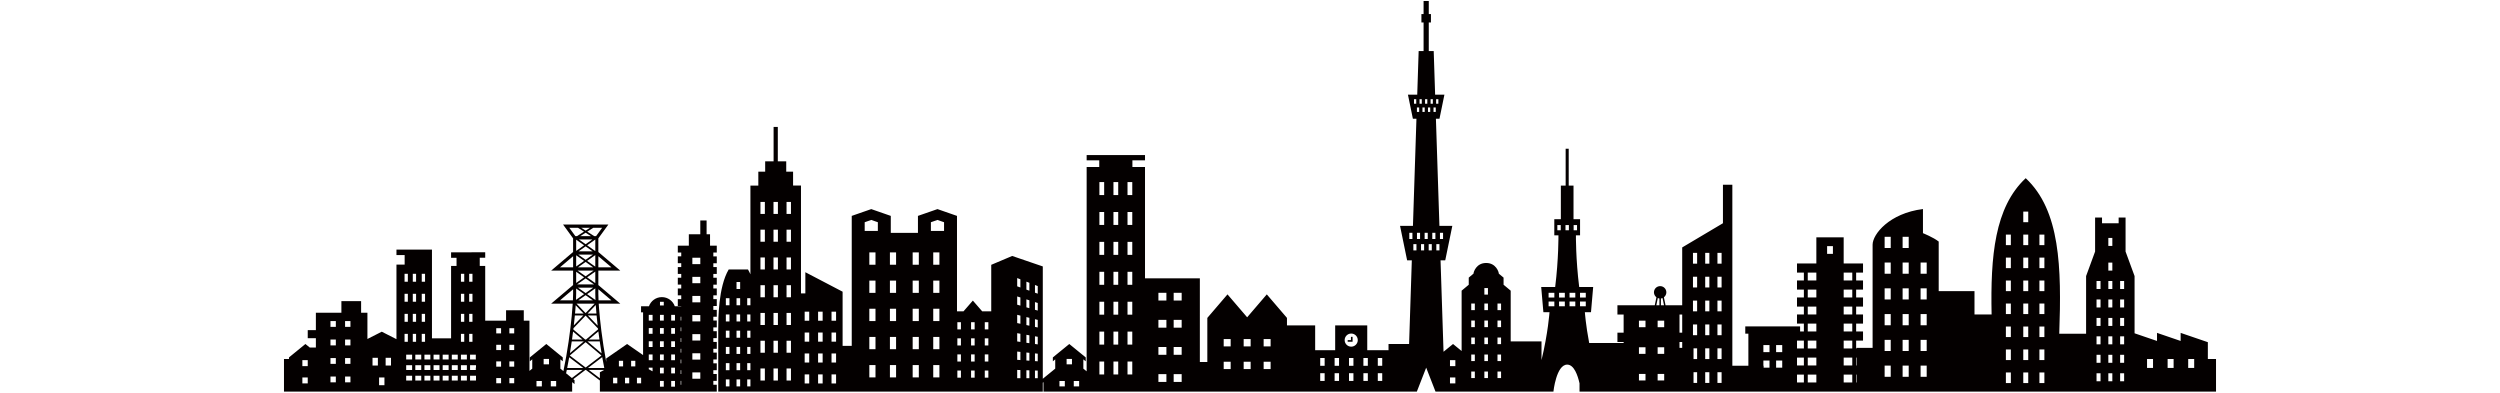
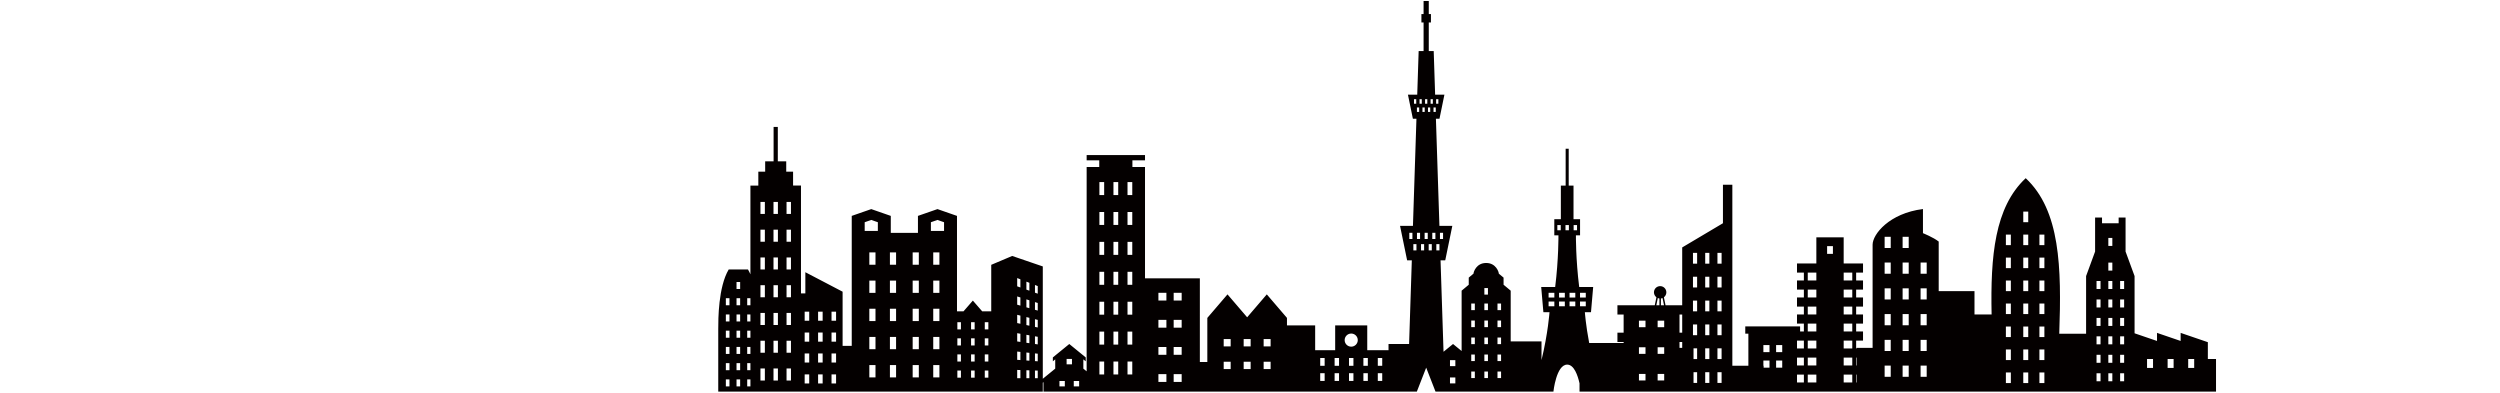
<svg xmlns="http://www.w3.org/2000/svg" version="1.1" id="_x31__1_" x="0px" y="0px" viewBox="0 0 800 161.741" style="width: 1030px;" xml:space="preserve">
  <style type="text/css">
	.st0{fill:#040000;}
</style>
  <g>
-     <path class="st0" d="M177.535,96.505h-1.416v-5.666h-2.596v5.666h-4.723v4.708h-4.543v2.833h1.416v1.573h-1.416v2.834h1.416v1.572   h-1.416v2.833h1.416v1.573h-1.416v2.834h1.416v1.574h-1.416v2.832h1.416v1.573h-1.416v2.834h1.416v0.1h-2.653   c-0.775-2.192-2.868-3.765-5.329-3.765c-2.458,0-4.55,1.573-5.327,3.765h-3.251v2.512h0.836v17.6l-6.581-4.56l-8.611,5.966v1.4   c-0.836-4.462-1.491-8.81-1.989-12.746c-0.435-3.465-0.75-6.612-0.951-9.238c-0.056-0.708-0.103-1.378-0.143-2.007h8.881   l-9.037-7.656c0-1.776,0-3.846,0-5.961h9.037l-9.037-7.658c0-1.138,0-2.173,0-3.045c0-0.862,0-1.566,0-2.052   c0-0.223,0-0.399,0-0.528l4.138-5.701h-18.676l4.139,5.701c0,0.692,0,2.854,0,5.625l-9.037,7.658h9.037c0,2.115,0,4.185,0,5.961   l-9.037,7.656h8.879c-0.092,1.503-0.231,3.246-0.417,5.17c-0.597,6.222-1.695,14.372-3.414,22.624l-1.253-1.023v-3.82l0.98,0.799   v-1.602l-6.773-5.526l-6.774,5.526v1.602l0.981-0.799v3.82l-1.152,0.939v-20.695h-2.338v-4.298h-7.3v4.298h-8.592v-22.543h-2.251   v-3.375h2.251v-2.253H70.845v2.253h2.25v3.375h-2.25v29.816h-7.878v-25.316v-5.064v-3.939v-1.686v-0.564H48.34v2.25h3.375v3.939   H48.34v30.38v0.343l-6.054-3.075l-5.908,3.002v-10.826h-2.6v-4.779h-8.121v4.779H15.141v7.167h-3.353v3.346h3.353v3.823h-2.534   l-1.773-1.446l-6.771,5.526v0.654H2v13.427h3.041h4.535h5.565h1.485h17.349h2.403h5.908h6.054h2.256h12.372h7.878h13.202h0.863   h14.534h3.695h1.152h4.848h1.89h3.367h1.482h2.024h2.824v-3.9l0.979,0.799v-1.605l-0.507-0.414l4.998-3.807h0.193l5.758,4.363   v4.564h2.514h3.504h5.203h6.581h4.643h9.665h1.177h14.877v-2.835h-1.418v-1.573h1.418v-2.832h-1.418v-1.575h1.418v-2.833h-1.418   v-1.573h1.418v-2.834h-1.418v-1.573h1.418v-2.832h-1.418V139.3h1.418v-2.833h-1.418v-1.573h1.418v-2.834h-1.418v-1.572h1.418   v-2.833h-1.418v-1.573h1.418v-2.834h-1.418v-1.573h1.418v-2.832h-1.418v-1.574h1.418v-2.834h-1.418v-1.573h1.418v-2.833h-1.418   v-1.572h1.418v-2.834h-1.418v-1.573h1.418v-2.833h-2.778V96.505z M11.788,148.377v1.969v0.49H9.576v-2.458H11.788z M11.788,157.959   H9.576v-2.455h2.212V157.959z M23.363,157.522h-2.211v-2.395h2.211V157.522z M23.363,149.907h-2.211v-2.395h2.211V149.907z    M23.363,142.291h-2.211v-2.395h2.211V142.291z M23.363,134.676h-2.211v-2.395h2.211V134.676z M29.383,157.522h-2.212v-2.395h2.212   V157.522z M29.383,149.907h-2.212v-2.395h2.212V149.907z M29.383,142.291h-2.212v-2.395h2.212V142.291z M29.383,134.676h-2.212   v-2.395h2.212V134.676z M40.688,150.596h-2.21v-3.195h2.21V150.596z M43.391,158.703h-2.21v-3.193h2.21V158.703z M46.093,150.596   h-2.212v-3.195h2.212V150.596z M58.761,112.802h1.357v3.264h-1.357V112.802z M58.761,121.053h1.357v3.268h-1.357V121.053z    M58.761,129.309h1.357v3.266h-1.357V129.309z M55.069,112.802h1.357v3.264h-1.357V112.802z M55.069,121.053h1.357v3.268h-1.357   V121.053z M55.069,129.309h1.357v3.266h-1.357V129.309z M51.677,112.802h1.355v3.264h-1.355V112.802z M51.677,121.053h1.355v3.268   h-1.355V121.053z M51.677,129.309h1.355v3.266h-1.355V129.309z M51.677,137.564h1.355v3.264h-1.355V137.564z M54.796,156.769   h-2.449v-1.957h2.449V156.769z M54.796,152.43h-2.449v-1.959h2.449V152.43z M54.796,148.09h-2.449v-1.959h2.449V148.09z    M55.069,137.564h1.357v3.264h-1.357V137.564z M58.555,156.769h-2.449v-1.957h2.449V156.769z M58.555,152.43h-2.449v-1.959h2.449   V152.43z M58.555,148.09h-2.449v-1.959h2.449V148.09z M58.761,137.564h1.357v3.264h-1.357V137.564z M62.315,156.769h-2.45v-1.957   h2.45V156.769z M62.315,152.43h-2.45v-1.959h2.45V152.43z M62.315,148.09h-2.45v-1.959h2.45V148.09z M66.074,156.769h-2.449v-1.957   h2.449V156.769z M66.074,152.43h-2.449v-1.959h2.449V152.43z M66.074,148.09h-2.449v-1.959h2.449V148.09z M69.832,156.769h-2.448   v-1.957h2.448V156.769z M69.832,152.43h-2.448v-1.959h2.448V152.43z M69.832,148.09h-2.448v-1.959h2.448V148.09z M81.034,151.455   v0.975h-2.37v-1.959h2.449v0.984H81.034z M78.663,148.09v-1.959h2.37v1.887h0.079v0.073H78.663z M78.3,112.802h1.357v3.264H78.3   V112.802z M78.3,121.053h1.357v3.268H78.3V121.053z M78.3,129.309h1.357v3.266H78.3V129.309z M74.908,112.802h1.357v3.264h-1.357   V112.802z M74.908,121.053h1.357v3.268h-1.357V121.053z M74.908,129.309h1.357v3.266h-1.357V129.309z M74.908,137.564h1.357v3.264   h-1.357V137.564z M73.593,156.769h-2.449v-1.957h2.449V156.769z M73.593,152.43h-2.449v-1.959h2.449V152.43z M73.593,148.09h-2.449   v-1.959h2.449V148.09z M77.352,156.769h-2.449v-1.957h2.449V156.769z M77.352,152.43h-2.449v-1.959h2.449V152.43z M77.352,148.09   h-2.449v-1.959h2.449V148.09z M78.3,137.564h1.357v3.264H78.3V137.564z M81.112,156.769h-2.449v-1.957h2.449V156.769z    M91.441,157.908h-1.989v-2.152h1.989V157.908z M91.441,151.063h-1.989v-2.155h1.989V151.063z M91.441,144.216h-1.989v-2.153h1.989   V144.216z M91.441,137.368h-1.989v-2.152h1.989V137.368z M96.852,157.908h-1.989v-2.152h1.989V157.908z M96.852,151.063h-1.989   v-2.155h1.989V151.063z M96.852,144.216h-1.989v-2.153h1.989V144.216z M96.852,137.368h-1.989v-2.152h1.989V137.368z    M108.242,159.188h-2.21v-2.212h2.21V159.188z M111.189,150.097h-2.208v-2.211h2.208V150.097z M114.139,159.188h-2.211v-2.212   h2.211V159.188z M132.04,140.358c0.245,1.699,0.514,3.447,0.814,5.232l-5.833-4.928h5.019V140.358z M129.05,98.652l-2.778,1.965   l-2.781-1.965H129.05z M124.05,97.293l2.225-1.425l2.223,1.425H124.05z M127.081,129.181l3.372-3.512   c0.071,1.067,0.161,2.245,0.275,3.512H127.081z M130.8,129.967c0.014,0.149,0.029,0.298,0.042,0.45   c0.114,1.187,0.247,2.441,0.397,3.752l-4.034-4.203H130.8z M129.282,104.905l-3.01,2.13l-3.013-2.13H129.282z M123.377,103.548   l2.895-2.046l2.893,2.046H123.377z M130.263,105.098c0,1.501,0,3.124,0,4.762l-3.367-2.383L130.263,105.098z M129.395,110.132   h-6.251l3.127-2.212L129.395,110.132z M129.574,111.49l-3.302,2.335l-3.305-2.335H129.574z M130.263,111.889   c0,1.664,0,3.293,0,4.759l-3.367-2.379L130.263,111.889z M129.743,117.166h-6.947l3.476-2.456L129.743,117.166z M129.402,118.525   l-3.13,2.214l-3.132-2.214H129.402z M129.277,123.75h-6.014l3.008-2.127L129.277,123.75z M130.002,125.107l-3.731,3.887   l-3.732-3.887H130.002z M126.896,121.181l3.367-2.377c0,0.85,0,1.602,0,2.21c0,0.704,0.024,1.575,0.071,2.599L126.896,121.181z    M130.263,103.439l-3.367-2.379l3.367-2.381C130.263,99.591,130.263,101.316,130.263,103.439z M125.645,101.06l-3.266,2.31   c0-0.957,0-1.83,0-2.583c0-0.854,0-1.55,0-2.036L125.645,101.06z M125.645,107.478l-3.266,2.312c0-0.806,0-1.607,0-2.394   c0-0.763,0-1.51,0-2.228L125.645,107.478z M125.645,114.269l-3.266,2.31c0-1.428,0-3.005,0-4.621L125.645,114.269z    M125.645,121.181l-3.336,2.359c0.046-0.99,0.07-1.839,0.07-2.526c0-0.592,0-1.319,0-2.144L125.645,121.181z M125.46,129.181   h-3.547c0.06-0.676,0.115-1.331,0.163-1.953c0.039-0.509,0.074-0.997,0.107-1.465L125.46,129.181z M125.336,129.967l-3.922,4.086   c0.162-1.435,0.305-2.803,0.425-4.086H125.336z M126.272,130.023l5.107,5.319c0.013,0.114,0.026,0.225,0.041,0.338l-4.966,4.194   h-0.366l-4.876-4.118c0.022-0.176,0.044-0.355,0.065-0.531L126.272,130.023z M131.971,139.874h-4.404l3.957-3.343   C131.661,137.616,131.808,138.733,131.971,139.874z M136.916,123.75h-5.317c-0.003-0.052-0.006-0.105-0.009-0.157   c-0.048-1.027-0.071-1.896-0.071-2.58c0-0.518,0-1.136,0-1.837L136.916,123.75z M136.916,110.132h-5.397c0-0.921,0-1.839,0-2.737   c0-0.626,0-1.24,0-1.837L136.916,110.132z M133.075,93.863l-2.49,3.43h-0.746l-2.891-1.855l2.458-1.575H133.075z M128.062,93.863   l-1.786,1.142l-1.782-1.142H128.062z M119.565,93.863h3.587l2.452,1.575l-2.899,1.855h-0.649L119.565,93.863z M115.722,110.132   l5.399-4.574c0,1.453,0,3.012,0,4.574H115.722z M115.722,123.75l5.399-4.574c0,0.701,0,1.319,0,1.837   c0,0.684-0.023,1.553-0.072,2.58c-0.003,0.051-0.005,0.105-0.008,0.157H115.722z M121.105,136.607l3.868,3.268h-4.304   C120.826,138.76,120.971,137.668,121.105,136.607z M120.555,140.662h4.966l-5.72,4.833   C120.078,143.85,120.328,142.234,120.555,140.662z M120.625,155.75l-2.398-1.956c0.096-0.461,0.199-0.923,0.294-1.384h6.485   L120.625,155.75z M118.678,151.621c0.297-1.487,0.573-2.966,0.831-4.426l5.839,4.426H118.678z M126.291,151.43l-6.538-4.955   l6.519-5.504l6.518,5.504L126.291,151.43z M133.119,147.132c0.259,1.479,0.541,2.98,0.841,4.489h-6.733L133.119,147.132z    M127.582,152.41h6.351l-1.786,0.97v2.49L127.582,152.41z M139.321,157.921h-1.728v-2.304h1.728V157.921z M141.715,150.966h-1.727   v-2.304h1.727V150.966z M144.233,157.921h-1.727v-2.304h1.727V157.921z M146.751,150.966h-1.727v-2.304h1.727V150.966z    M149.147,157.921h-1.729v-2.304h1.729V157.921z M152.294,129.718h1.564v2.36h-1.564V129.718z M152.294,135.159h1.564v2.364h-1.564   V135.159z M152.294,140.604h1.564v2.362h-1.564V140.604z M152.294,146.048h1.564v2.361h-1.564V146.048z M153.858,151.49v1.492   l-1.564-0.852v-0.64H153.858z M158.475,159.295h-1.564v-2.361h1.564V159.295z M158.475,153.851h-1.564v-2.361h1.564V153.851z    M158.475,148.409h-1.564v-2.361h1.564V148.409z M158.475,142.966h-1.564v-2.362h1.564V142.966z M158.475,137.523h-1.564v-2.364   h1.564V137.523z M158.475,132.078h-1.564v-2.36h1.564V132.078z M158.475,125.847h-1.564v-1.517h1.564V125.847z M163.092,159.295   h-1.564v-2.361h1.564V159.295z M163.092,153.851h-1.564v-2.361h1.564V153.851z M163.092,148.409h-1.564v-2.361h1.564V148.409z    M163.092,142.966h-1.564v-2.362h1.564V142.966z M163.092,137.523h-1.564v-2.364h1.564V137.523z M163.092,132.078h-1.564v-2.36   h1.564V132.078z M165.674,158.502h-0.238v-1.573h0.238V158.502z M165.674,154.097h-0.238v-1.575h0.238V154.097z M165.674,149.689   h-0.238v-1.573h0.238V149.689z M165.674,145.281h-0.238v-1.573h0.238V145.281z M165.674,140.876h-0.238V139.3h0.238V140.876z    M165.674,136.467h-0.238v-1.573h0.238V136.467z M165.674,132.059h-0.238v-1.572h0.238V132.059z M173.529,156.04h-3.28v-2.625h3.28   V156.04z M173.529,148.169h-3.28v-2.623h3.28V148.169z M173.529,140.297h-3.28v-2.623h3.28V140.297z M173.529,132.429h-3.28v-2.626   h3.28V132.429z M173.529,124.557h-3.28v-2.626h3.28V124.557z M173.529,116.686h-3.28v-2.623h3.28V116.686z M173.529,108.818h-3.28   v-2.626h3.28V108.818z" style="opacity: 1;" />
-     <polygon class="st0" points="441.592,140.127 440.249,140.127 440.249,140.797 441.592,140.797 442.265,140.797 442.265,140.127    442.265,138.78 441.592,138.78  " style="opacity: 1;" />
    <path class="st0" d="M794.633,147.91v-6.93l-11.208-3.835v3.329l-9.736-3.329v3.329l-9.246-3.16v-23.574l-3.709-10.106v-6.724   v-4.933V89.63h-2.852v2.348h-6.848V89.63h-2.854v2.348v4.933v6.724l-3.71,10.106v23.769h-11.058   c0.978-27.476,0.39-50.805-13.819-64.097c-12.815,11.989-14.55,32.144-14.051,56.14h-7.051v-9.592h-14.745V99.522   c-2.162-1.729-6.485-3.459-6.485-3.459v-9.941c-13.833,1.729-20.748,10.375-20.748,14.697c0,3.485,0,25.946,0,42.492h-6.581v0.246   h-0.199v-3.229h2.834v-3.773h-2.834v-3.233h2.834v-3.77h-2.834v-3.232h2.834v-3.77h-2.834v-3.232h2.834v-3.77h-2.834v-3.233h2.834   v-3.77h-7.973V97.77h-11.257v10.775h-7.973v3.77h2.834v3.233h-2.834v3.77h2.834v3.232h-2.834v3.77h2.834v3.232h-2.834v3.77h2.834   v3.233h-1.556v-2.07h-22.589v2.983h1.278v13.212h-6.605v-49.388V89.674v-13.56h-3.872v15.857l-16.788,9.968v23.822h-6.864   l-0.677-3.288c0.616-0.466,1.014-1.206,1.014-2.036c0-1.412-1.144-2.556-2.556-2.556c-1.412,0-2.556,1.145-2.556,2.556   c0,0.831,0.4,1.57,1.015,2.036l-0.677,3.288h-15.386v3.836h2.556v7.457h-2.556v3.837h2.556v0.417H539.74   c-1.424-7.52-1.773-12.676-1.773-12.676h2.518l0.899-10.393h-5.758c-1.439-11.507-1.348-21.29-1.348-21.29h1.708v-6.633h-2.698   v-8.893v-4.967h-1.98V61.288h-1.259v15.168h-1.978v4.967v8.893h-2.699v6.633h1.708c0,0,0.09,9.783-1.348,21.29h-5.759l0.901,10.393   h2.52c0,0-0.581,8.564-3.293,19.722v-7.705h-12.695v-20.891l-2.936-2.447v-2.934l-1.956-1.631c0-0.652-1.142-4.402-5.219-4.402   c-4.077,0-5.217,3.75-5.217,4.402l-1.956,1.631v2.934l-2.936,2.447v24.86l-3.536-2.887l-3.917,3.197l-1.231-37.657h1.933   l2.917-14.208h-5.312l-1.443-44.146h1.468l2.036-9.919h-3.828l-0.586-17.95h-2.032V9.249h0.893V5.808h-0.893V0.404h-2.139v5.404   h-0.892v3.441h0.892v11.796h-2.029l-0.586,17.95h-3.83l2.036,9.919h1.469l-1.444,44.146h-5.312l2.917,14.208h1.932l-1.124,34.461   h-8.474v2.557h-8.764v-10.229h-13.214v10.229h-8.245v-10.229h-11.616v-3.078l-8.31-9.697l-8.096,9.445l-8.096-9.445l-8.311,9.697   v18.165h-3.078V114.68h-22.597V68.793h-5.192V66.06h5.192v-2.185h-24.044v2.185h5.192v2.733h-5.192v84.196l-1.362-1.11v-3.82   l0.981,0.799v-1.602l-6.773-5.526l-6.772,5.526v1.602l0.98-0.799v3.82l-5.124,4.18v-46.289l-12.61-4.315l-8.63,3.651v19.159h-3.73   l-3.845-4.424l-3.847,4.424h-2.687V88.947l-8.044-2.798l-8.044,2.798v6.996H257.6h-5.595v-6.996l-8.044-2.798l-8.044,2.798v53.554   h-3.765v-22.324l-15.347-8.024v8.72h-1.801v-44.42h-3.255v-5.727h-2.822v-4.253h-3.469V52.285h-1.737v14.189h-3.471v4.253h-2.821   v5.727h-3.255v36.556c-0.308-0.696-0.641-1.363-1.008-1.984h-7.945c-4.302,7.283-4.302,20.521-4.302,24.493   c0,3.972,0,25.818,0,25.818h13.254h3.296h16.543h0.99h20.913h1.118h38.974h3.272h14.109h2.232h19.008v-3.676l0.277-0.224v3.9h4.848   h4.849h1.888h4.848h1.362h3.487h20.137h0.421h11.517h11.08h3.078h2.034h26.956h3.823h9.42h2.196h30.222h1.678h6.156h1.061h2.778   l3.843-9.862l3.841,9.862h1.43h2.411h6.917h2.257h16.54h1.424h8.791h3.904h4.911c0,0,1.17-11.116,5.668-11.116   c2.846,0,4.357,4.448,5.086,7.715v3.4h0.582h8.815h8.776h5.948h13.521h3.547h1.114h4.664h15.996h6.605h6.282h13.751h24.567h2.635   h3.945h2.744h20.09h4.399h11.59h3.154h2.931h5.276h20.589h5.201h11.982h0.661h18.821h0.49h25.981h4.209H798V147.91H794.633z    M476.683,40.882h0.925v1.849h-0.925V40.882z M468.49,42.731h-0.923v-1.849h0.923V42.731z M192.85,122.867h1.325v2.899h-1.325   V122.867z M192.85,129.553h1.325v2.901h-1.325V129.553z M192.85,136.24h1.325v2.901h-1.325V136.24z M192.85,142.93h1.325v2.901   h-1.325V142.93z M192.85,149.616h1.325v2.901h-1.325V149.616z M185.54,159.207h-1.491v-2.901h1.491V159.207z M185.54,152.517   h-1.491v-2.901h1.491V152.517z M185.54,145.831h-1.491v-2.901h1.491V145.831z M185.54,139.141h-1.491v-2.901h1.491V139.141z    M185.54,132.454h-1.491v-2.901h1.491V132.454z M185.54,125.766h-1.491v-2.899h1.491V125.766z M189.941,159.207h-1.492v-2.901   h1.492V159.207z M189.941,152.517h-1.492v-2.901h1.492V152.517z M189.941,145.831h-1.492v-2.901h1.492V145.831z M189.941,139.141   h-1.492v-2.901h1.492V139.141z M189.941,132.454h-1.492v-2.901h1.492V132.454z M189.941,125.766h-1.492v-2.899h1.492V125.766z    M189.941,119.078h-1.492v-2.901h1.492V119.078z M192.85,159.207v-2.901h1.325v2.901H192.85z M200.124,156.777h-1.82v-4.962h1.82   V156.777z M200.124,145.337h-1.82v-4.961h1.82V145.337z M200.124,133.902h-1.82v-4.961h1.82V133.902z M200.124,122.464h-1.82   v-4.961h1.82V122.464z M200.124,111.026h-1.82v-4.961h1.82V111.026z M200.124,99.587h-1.82v-4.96h1.82V99.587z M200.124,88.151   h-1.82V83.19h1.82V88.151z M205.501,156.777h-1.821v-4.962h1.821V156.777z M205.501,145.337h-1.821v-4.961h1.821V145.337z    M205.501,133.902h-1.821v-4.961h1.821V133.902z M205.501,122.464h-1.821v-4.961h1.821V122.464z M205.501,111.026h-1.821v-4.961   h1.821V111.026z M205.501,99.587h-1.821v-4.96h1.821V99.587z M205.501,88.151h-1.821V83.19h1.821V88.151z M210.876,156.777h-1.821   v-4.962h1.821V156.777z M210.876,145.337h-1.821v-4.961h1.821V145.337z M210.876,133.902h-1.821v-4.961h1.821V133.902z    M210.876,122.464h-1.821v-4.961h1.821V122.464z M210.876,111.026h-1.821v-4.961h1.821V111.026z M210.876,99.587h-1.821v-4.96   h1.821V99.587z M210.876,88.151h-1.821V83.19h1.821V88.151z M218.398,157.979h-1.877v-3.735h1.877V157.979z M218.398,149.367   h-1.877v-3.737h1.877V149.367z M218.398,140.754h-1.877v-3.737h1.877V140.754z M218.398,132.142h-1.877v-3.739h1.877V132.142z    M223.93,157.979h-1.876v-3.735h1.876V157.979z M223.93,149.367h-1.876v-3.737h1.876V149.367z M223.93,140.754h-1.876v-3.737h1.876   V140.754z M223.93,132.142h-1.876v-3.739h1.876V132.142z M229.462,157.979h-1.874v-3.735h1.874V157.979z M229.462,149.367h-1.874   v-3.737h1.874V149.367z M229.462,140.754h-1.874v-3.737h1.874V140.754z M229.462,132.142h-1.874v-3.739h1.874V132.142z    M245.702,155.484h-2.539v-5.078h2.539V155.484z M245.702,143.879h-2.539v-5.076h2.539V143.879z M245.702,132.274h-2.539v-5.075   h2.539V132.274z M245.702,120.671h-2.539v-5.075h2.539V120.671z M245.702,109.067h-2.539v-5.078h2.539V109.067z M246.671,95.148   h-5.419v-3.591l2.71-0.943l2.71,0.943V95.148z M254.182,155.484h-2.538v-5.078h2.538V155.484z M254.182,143.879h-2.538v-5.076   h2.538V143.879z M254.182,132.274h-2.538v-5.075h2.538V132.274z M254.182,120.671h-2.538v-5.075h2.538V120.671z M254.182,109.067   h-2.538v-5.078h2.538V109.067z M263.554,155.484h-2.537v-5.078h2.537V155.484z M263.554,143.879h-2.537v-5.076h2.537V143.879z    M263.554,132.274h-2.537v-5.075h2.537V132.274z M263.554,120.671h-2.537v-5.075h2.537V120.671z M263.554,109.067h-2.537v-5.078   h2.537V109.067z M272.036,155.484h-2.539v-5.078h2.539V155.484z M272.036,143.879h-2.539v-5.076h2.539V143.879z M272.036,132.274   h-2.539v-5.075h2.539V132.274z M272.036,120.671h-2.539v-5.075h2.539V120.671z M272.036,109.067h-2.539v-5.078h2.539V109.067z    M273.948,95.148h-5.419v-3.591l2.71-0.943l2.71,0.943V95.148z M280.903,155.6h-1.473v-2.947h1.473V155.6z M280.903,148.965h-1.473   v-2.945h1.473V148.965z M280.903,142.336h-1.473v-2.948h1.473V142.336z M280.903,135.701h-1.473v-2.947h1.473V135.701z    M286.553,155.6h-1.474v-2.947h1.474V155.6z M286.553,148.965h-1.474v-2.945h1.474V148.965z M286.553,142.336h-1.474v-2.948h1.474   V142.336z M286.553,135.701h-1.474v-2.947h1.474V135.701z M292.203,155.6h-1.474v-2.947h1.474V155.6z M292.203,148.965h-1.474   v-2.945h1.474V148.965z M292.203,142.336h-1.474v-2.948h1.474V142.336z M292.203,135.701h-1.474v-2.947h1.474V135.701z    M305.403,155.823h-1.318v-3.408l1.318,0.044V155.823z M305.403,148.346l-1.318-0.095v-3.408l1.318,0.137V148.346z    M305.403,140.869l-1.318-0.189v-3.407l1.318,0.231V140.869z M305.403,133.389l-1.318-0.281v-3.406l1.318,0.326V133.389z    M305.403,125.913l-1.318-0.376v-3.406l1.318,0.42V125.913z M305.403,118.437l-1.318-0.471v-3.406l1.318,0.515V118.437z    M309.103,155.823h-1.226v-3.287l1.226,0.041V155.823z M309.103,148.612l-1.226-0.09v-3.284l1.226,0.127V148.612z M309.103,141.397   l-1.226-0.176v-3.284l1.226,0.214V141.397z M309.103,134.186l-1.226-0.263v-3.286l1.226,0.303V134.186z M309.103,126.973   l-1.226-0.352v-3.283l1.226,0.391V126.973z M309.103,119.761l-1.226-0.439v-3.284l1.226,0.478V119.761z M312.549,155.823h-1.142   v-3.171l1.142,0.037V155.823z M312.549,148.858l-1.142-0.082v-3.173l1.142,0.119V148.858z M312.549,141.891l-1.142-0.164v-3.171   l1.142,0.199V141.891z M312.549,134.925l-1.142-0.245v-3.171l1.142,0.281V134.925z M312.549,127.959l-1.142-0.327v-3.17   l1.142,0.362V127.959z M312.549,120.993l-1.142-0.408v-3.171l1.142,0.446V120.993z M323.705,159.188h-2.212v-2.212h2.212V159.188z    M326.653,150.097h-2.21v-2.211h2.21V150.097z M329.602,159.188h-2.212v-2.212h2.212V159.188z M339.916,154.286h-1.963v-5.343   h1.963V154.286z M339.916,141.966h-1.963v-5.343h1.963V141.966z M339.916,129.645h-1.963v-5.342h1.963V129.645z M339.916,117.327   h-1.963v-5.345h1.963V117.327z M339.916,105.007h-1.963v-5.344h1.963V105.007z M339.916,92.686h-1.963v-5.344h1.963V92.686z    M339.916,80.368h-1.963v-5.343h1.963V80.368z M345.705,154.286h-1.962v-5.343h1.962V154.286z M345.705,141.966h-1.962v-5.343   h1.962V141.966z M345.705,129.645h-1.962v-5.342h1.962V129.645z M345.705,117.327h-1.962v-5.345h1.962V117.327z M345.705,105.007   h-1.962v-5.344h1.962V105.007z M345.705,92.686h-1.962v-5.344h1.962V92.686z M345.705,80.368h-1.962v-5.343h1.962V80.368z    M351.496,154.286h-1.962v-5.343h1.962V154.286z M351.496,141.966h-1.962v-5.343h1.962V141.966z M351.496,129.645h-1.962v-5.342   h1.962V129.645z M351.496,117.327h-1.962v-5.345h1.962V117.327z M351.496,105.007h-1.962v-5.344h1.962V105.007z M351.496,92.686   h-1.962v-5.344h1.962V92.686z M351.496,80.368h-1.962v-5.343h1.962V80.368z M365.559,157.346h-3.294v-3.195h3.294V157.346z    M365.559,146.165h-3.294v-3.191h3.294V146.165z M365.559,134.989h-3.294v-3.193h3.294V134.989z M365.559,123.812h-3.294v-3.191   h3.294V123.812z M371.846,157.346h-3.294v-3.195h3.294V157.346z M371.846,146.165h-3.294v-3.191h3.294V146.165z M371.846,134.989   h-3.294v-3.193h3.294V134.989z M371.846,123.812h-3.294v-3.191h3.294V123.812z M392.035,152.062h-2.874v-3.04h2.874V152.062z    M392.035,142.727h-2.874v-3.039h2.874V142.727z M400.265,152.062h-2.876v-3.04h2.876V152.062z M400.265,142.727h-2.876v-3.039   h2.876V142.727z M408.494,152.062h-2.874v-3.04h2.874V152.062z M408.494,142.727h-2.874v-3.039h2.874V142.727z M430.753,156.95   h-1.827v-3.193h1.827V156.95z M430.753,150.703h-1.827v-3.195h1.827V150.703z M436.683,156.95h-1.825v-3.193h1.825V156.95z    M436.683,150.703h-1.825v-3.195h1.825V150.703z M442.614,156.95h-1.825v-3.193h1.825V156.95z M442.614,150.703h-1.825v-3.195   h1.825V150.703z M441.702,142.825c-1.493,0-2.705-1.21-2.705-2.702c0-1.493,1.212-2.702,2.705-2.702   c1.492,0,2.702,1.209,2.702,2.702C444.404,141.615,443.194,142.825,441.702,142.825z M448.545,156.95h-1.825v-3.193h1.825V156.95z    M448.545,150.703h-1.825v-3.195h1.825V150.703z M454.475,156.95h-1.823v-3.193h1.823V156.95z M454.475,150.703h-1.823v-3.195   h1.823V150.703z M466.914,98.472h-1.278v-2.559h1.278V98.472z M468.581,103.155h-1.276v-2.559h1.276V103.155z M474.405,40.882   h0.924v1.849h-0.924V40.882z M472.127,40.882h0.923v1.849h-0.923V40.882z M471.051,44.265h0.924v1.849h-0.924V44.265z    M469.846,40.882h0.925v1.849h-0.925V40.882z M468.772,44.265h0.923v1.849h-0.923V44.265z M470.07,98.472h-1.277v-2.559h1.277   V98.472z M471.738,103.155h-1.277v-2.559h1.277V103.155z M473.227,98.472h-1.278v-2.559h1.278V98.472z M473.331,44.265h0.923v1.849   h-0.923V44.265z M474.895,103.155h-1.278v-2.559h1.278V103.155z M476.383,98.472h-1.278v-2.559h1.278V98.472z M476.533,46.114   h-0.924v-1.849h0.924V46.114z M478.261,95.912h1.28v2.559h-1.28V95.912z M476.772,100.596h1.278v2.559h-1.278V100.596z    M484.605,157.959h-2.211v-2.455h2.211V157.959z M484.605,150.836h-2.211v-2.458h2.211V150.836z M492.629,155.772h-1.475v-2.702   h1.475V155.772z M492.629,148.773h-1.475v-2.705h1.475V148.773z M492.629,141.77h-1.475v-2.703h1.475V141.77z M492.629,134.767   h-1.475v-2.702h1.475V134.767z M492.629,127.766h-1.475v-2.703h1.475V127.766z M498.034,155.772h-1.474v-2.702h1.474V155.772z    M498.034,148.773h-1.474v-2.705h1.474V148.773z M498.034,141.77h-1.474v-2.703h1.474V141.77z M498.034,134.767h-1.474v-2.702   h1.474V134.767z M498.034,127.766h-1.474v-2.703h1.474V127.766z M498.034,121.378h-1.474v-2.702h1.474V121.378z M503.44,155.772   h-1.476v-2.702h1.476V155.772z M503.44,148.773h-1.476v-2.705h1.476V148.773z M503.44,141.77h-1.476v-2.703h1.476V141.77z    M503.44,134.767h-1.476v-2.702h1.476V134.767z M503.44,127.766h-1.476v-2.703h1.476V127.766z M525.393,126.182h-2.373v-1.94h2.373   V126.182z M525.393,122.586h-2.373v-1.944h2.373V122.586z M533.336,92.719h1.402v2.158h-1.402V92.719z M526.623,94.877v-2.158   h1.401v2.158H526.623z M529.708,126.182h-2.373v-1.94h2.373V126.182z M529.708,122.586h-2.373v-1.944h2.373V122.586z    M531.38,94.877h-1.4v-2.158h1.4V94.877z M534.025,126.182h-2.373v-1.94h2.373V126.182z M534.025,122.586h-2.373v-1.944h2.373   V122.586z M535.968,120.642h2.373v1.944h-2.373V120.642z M535.968,124.241h2.373v1.94h-2.373V124.241z M562.948,156.761h-2.702   v-2.702h2.702V156.761z M562.948,145.788h-2.702v-2.702h2.702V145.788z M562.948,134.815h-2.702v-2.702h2.702V134.815z    M569.299,122.974c0.232-0.028,0.455-0.087,0.665-0.174l0.609,2.961h-1.274V122.974z M568.014,122.801   c0.209,0.087,0.43,0.145,0.664,0.174v2.787h-1.274L568.014,122.801z M570.648,156.761h-2.704v-2.702h2.704V156.761z    M570.648,145.788h-2.704v-2.702h2.704V145.788z M570.648,134.815h-2.704v-2.702h2.704V134.815z M576.955,129.598h1.114v7.457   h-1.114V129.598z M578.069,140.892v2.42h-1.114v-2.42H578.069z M584.214,157.758h-1.481v-4.422h1.481V157.758z M584.214,147.93   h-1.481v-4.422h1.481V147.93z M584.214,138.103h-1.711v-4.422h1.711V138.103z M584.214,128.274h-1.711v-4.421h1.711V128.274z    M584.214,118.446h-1.711v-4.424h1.711V118.446z M584.214,108.619h-1.711v-4.424h1.711V108.619z M589.256,157.758h-1.711v-4.422   h1.711V157.758z M589.256,147.93h-1.711v-4.422h1.711V147.93z M589.256,138.103h-1.711v-4.422h1.711V138.103z M589.256,128.274   h-1.711v-4.421h1.711V128.274z M589.256,118.446h-1.711v-4.424h1.711V118.446z M589.256,108.619h-1.711v-4.424h1.711V108.619z    M594.296,157.758h-1.709v-4.422h1.709V157.758z M594.296,147.93h-1.709v-4.422h1.709V147.93z M594.296,138.103h-1.709v-4.422   h1.709V138.103z M594.296,128.274h-1.709v-4.421h1.709V128.274z M594.296,118.446h-1.709v-4.424h1.709V118.446z M594.296,108.619   h-1.709v-4.424h1.709V108.619z M614.033,151.479h-2.418v-0.798h-0.101v-2.138h2.519V151.479z M614.033,145.091h-2.519v-2.936h2.519   V145.091z M619.275,151.479h-2.52v-2.936h2.52V151.479z M619.275,145.091h-2.52v-2.936h2.52V145.091z M628.201,157.565h-2.834   v-3.231h2.834V157.565z M628.201,150.564h-2.834v-3.234h2.834V150.564z M628.201,143.558h-2.834v-3.229h2.834V143.558z    M633.339,157.565h-3.542v-3.231h3.542V157.565z M633.339,150.564h-3.542v-3.234h3.542V150.564z M633.339,143.558h-3.542v-3.229   h3.542V143.558z M633.339,136.556h-3.542v-3.233h3.542V136.556z M633.339,129.553h-3.542v-3.232h3.542V129.553z M633.339,122.551   h-3.542v-3.232h3.542V122.551z M633.339,115.548h-3.542v-3.233h3.542V115.548z M649.734,147.33h0.199v3.234h-0.199V147.33z    M640.163,104.602h-2.393v-3.191h2.393V104.602z M648.139,157.565h-3.543v-3.231h3.543V157.565z M648.139,150.564h-3.543v-3.234   h3.543V150.564z M648.139,143.558h-3.543v-3.229h3.543V143.558z M648.139,136.556h-3.543v-3.233h3.543V136.556z M648.139,129.553   h-3.543v-3.232h3.543V129.553z M648.139,122.551h-3.543v-3.232h3.543V122.551z M648.139,115.548h-3.543v-3.233h3.543V115.548z    M649.734,157.565v-3.231h0.199v3.231H649.734z M663.977,155.232h-2.511v-4.604h2.511V155.232z M663.977,144.62h-2.511v-4.606   h2.511V144.62z M663.977,134.006h-2.511v-4.604h2.511V134.006z M663.977,123.393h-2.511v-4.604h2.511V123.393z M663.977,112.78   h-2.511v-4.606h2.511V112.78z M663.977,102.166h-2.511v-4.601h2.511V102.166z M671.387,155.232h-2.512v-4.604h2.512V155.232z    M671.387,144.62h-2.512v-4.606h2.512V144.62z M671.387,134.006h-2.512v-4.604h2.512V134.006z M671.387,123.393h-2.512v-4.604   h2.512V123.393z M671.387,112.78h-2.512v-4.606h2.512V112.78z M671.387,102.166h-2.512v-4.601h2.512V102.166z M678.797,155.232   h-2.514v-4.604h2.514V155.232z M678.797,144.62h-2.514v-4.606h2.514V144.62z M678.797,134.006h-2.514v-4.604h2.514V134.006z    M678.797,123.393h-2.514v-4.604h2.514V123.393z M678.797,112.78h-2.514v-4.606h2.514V112.78z M725.24,96.656h2.048v4.348h-2.048   V96.656z M725.24,106.122h2.048v4.351h-2.048V106.122z M725.24,115.59h2.048v4.352h-2.048V115.59z M725.24,125.06h2.048v4.348   h-2.048V125.06z M713.469,157.813h-2.045v-4.351h2.045V157.813z M713.469,148.344h-2.045v-4.352h2.045V148.344z M713.469,138.875   h-2.045v-4.348h2.045V138.875z M713.469,129.408h-2.045v-4.348h2.045V129.408z M713.469,119.941h-2.045v-4.352h2.045V119.941z    M713.469,110.473h-2.045v-4.351h2.045V110.473z M713.469,101.004h-2.045v-4.348h2.045V101.004z M720.634,157.813h-2.046v-4.351   h2.046V157.813z M720.634,148.344h-2.046v-4.352h2.046V148.344z M720.634,138.875h-2.046v-4.348h2.046V138.875z M720.634,129.408   h-2.046v-4.348h2.046V129.408z M720.634,119.941h-2.046v-4.352h2.046V119.941z M720.634,110.473h-2.046v-4.351h2.046V110.473z    M720.634,101.004h-2.046v-4.348h2.046V101.004z M720.634,91.537h-2.046v-4.349h2.046V91.537z M727.287,157.813h-2.048v-4.351   h2.048V157.813z M727.287,148.344h-2.048v-4.352h2.048V148.344z M727.287,138.875h-2.048v-4.348h2.048v2.983V138.875z    M750.422,157.077h-1.65v-3.296h1.65V157.077z M750.422,149.477h-1.65v-3.296h1.65V149.477z M750.422,141.877h-1.65v-3.296h1.65   V141.877z M750.422,134.281h-1.65v-3.297h1.65V134.281z M750.422,126.681h-1.65v-3.296h1.65V126.681z M750.422,119.081h-1.65   v-3.296h1.65V119.081z M755.282,157.077h-1.648v-3.296h1.648V157.077z M755.282,149.477h-1.648v-3.296h1.648V149.477z    M755.282,141.877h-1.648v-3.296h1.648V141.877z M755.282,134.281h-1.648v-3.297h1.648V134.281z M755.282,126.681h-1.648v-3.296   h1.648V126.681z M755.282,119.081h-1.648v-3.296h1.648V119.081z M755.282,111.483h-1.648v-3.297h1.648V111.483z M755.282,101.338   h-1.648V98.04h1.648V101.338z M760.142,157.077h-1.648v-3.296h1.648V157.077z M760.142,149.477h-1.648v-3.296h1.648V149.477z    M760.142,141.877h-1.648v-3.296h1.648V141.877z M760.142,134.281h-1.648v-3.297h1.648V134.281z M760.142,126.681h-1.648v-3.296   h1.648V126.681z M760.142,119.081h-1.648v-3.296h1.648V119.081z M772.048,151.597h-2.466v-3.7h2.466V151.597z M780.527,151.597   h-2.468v-3.7h2.468V151.597z M789.005,151.597h-2.468v-3.7h2.468V151.597z" style="opacity: 1;" />
  </g>
</svg>